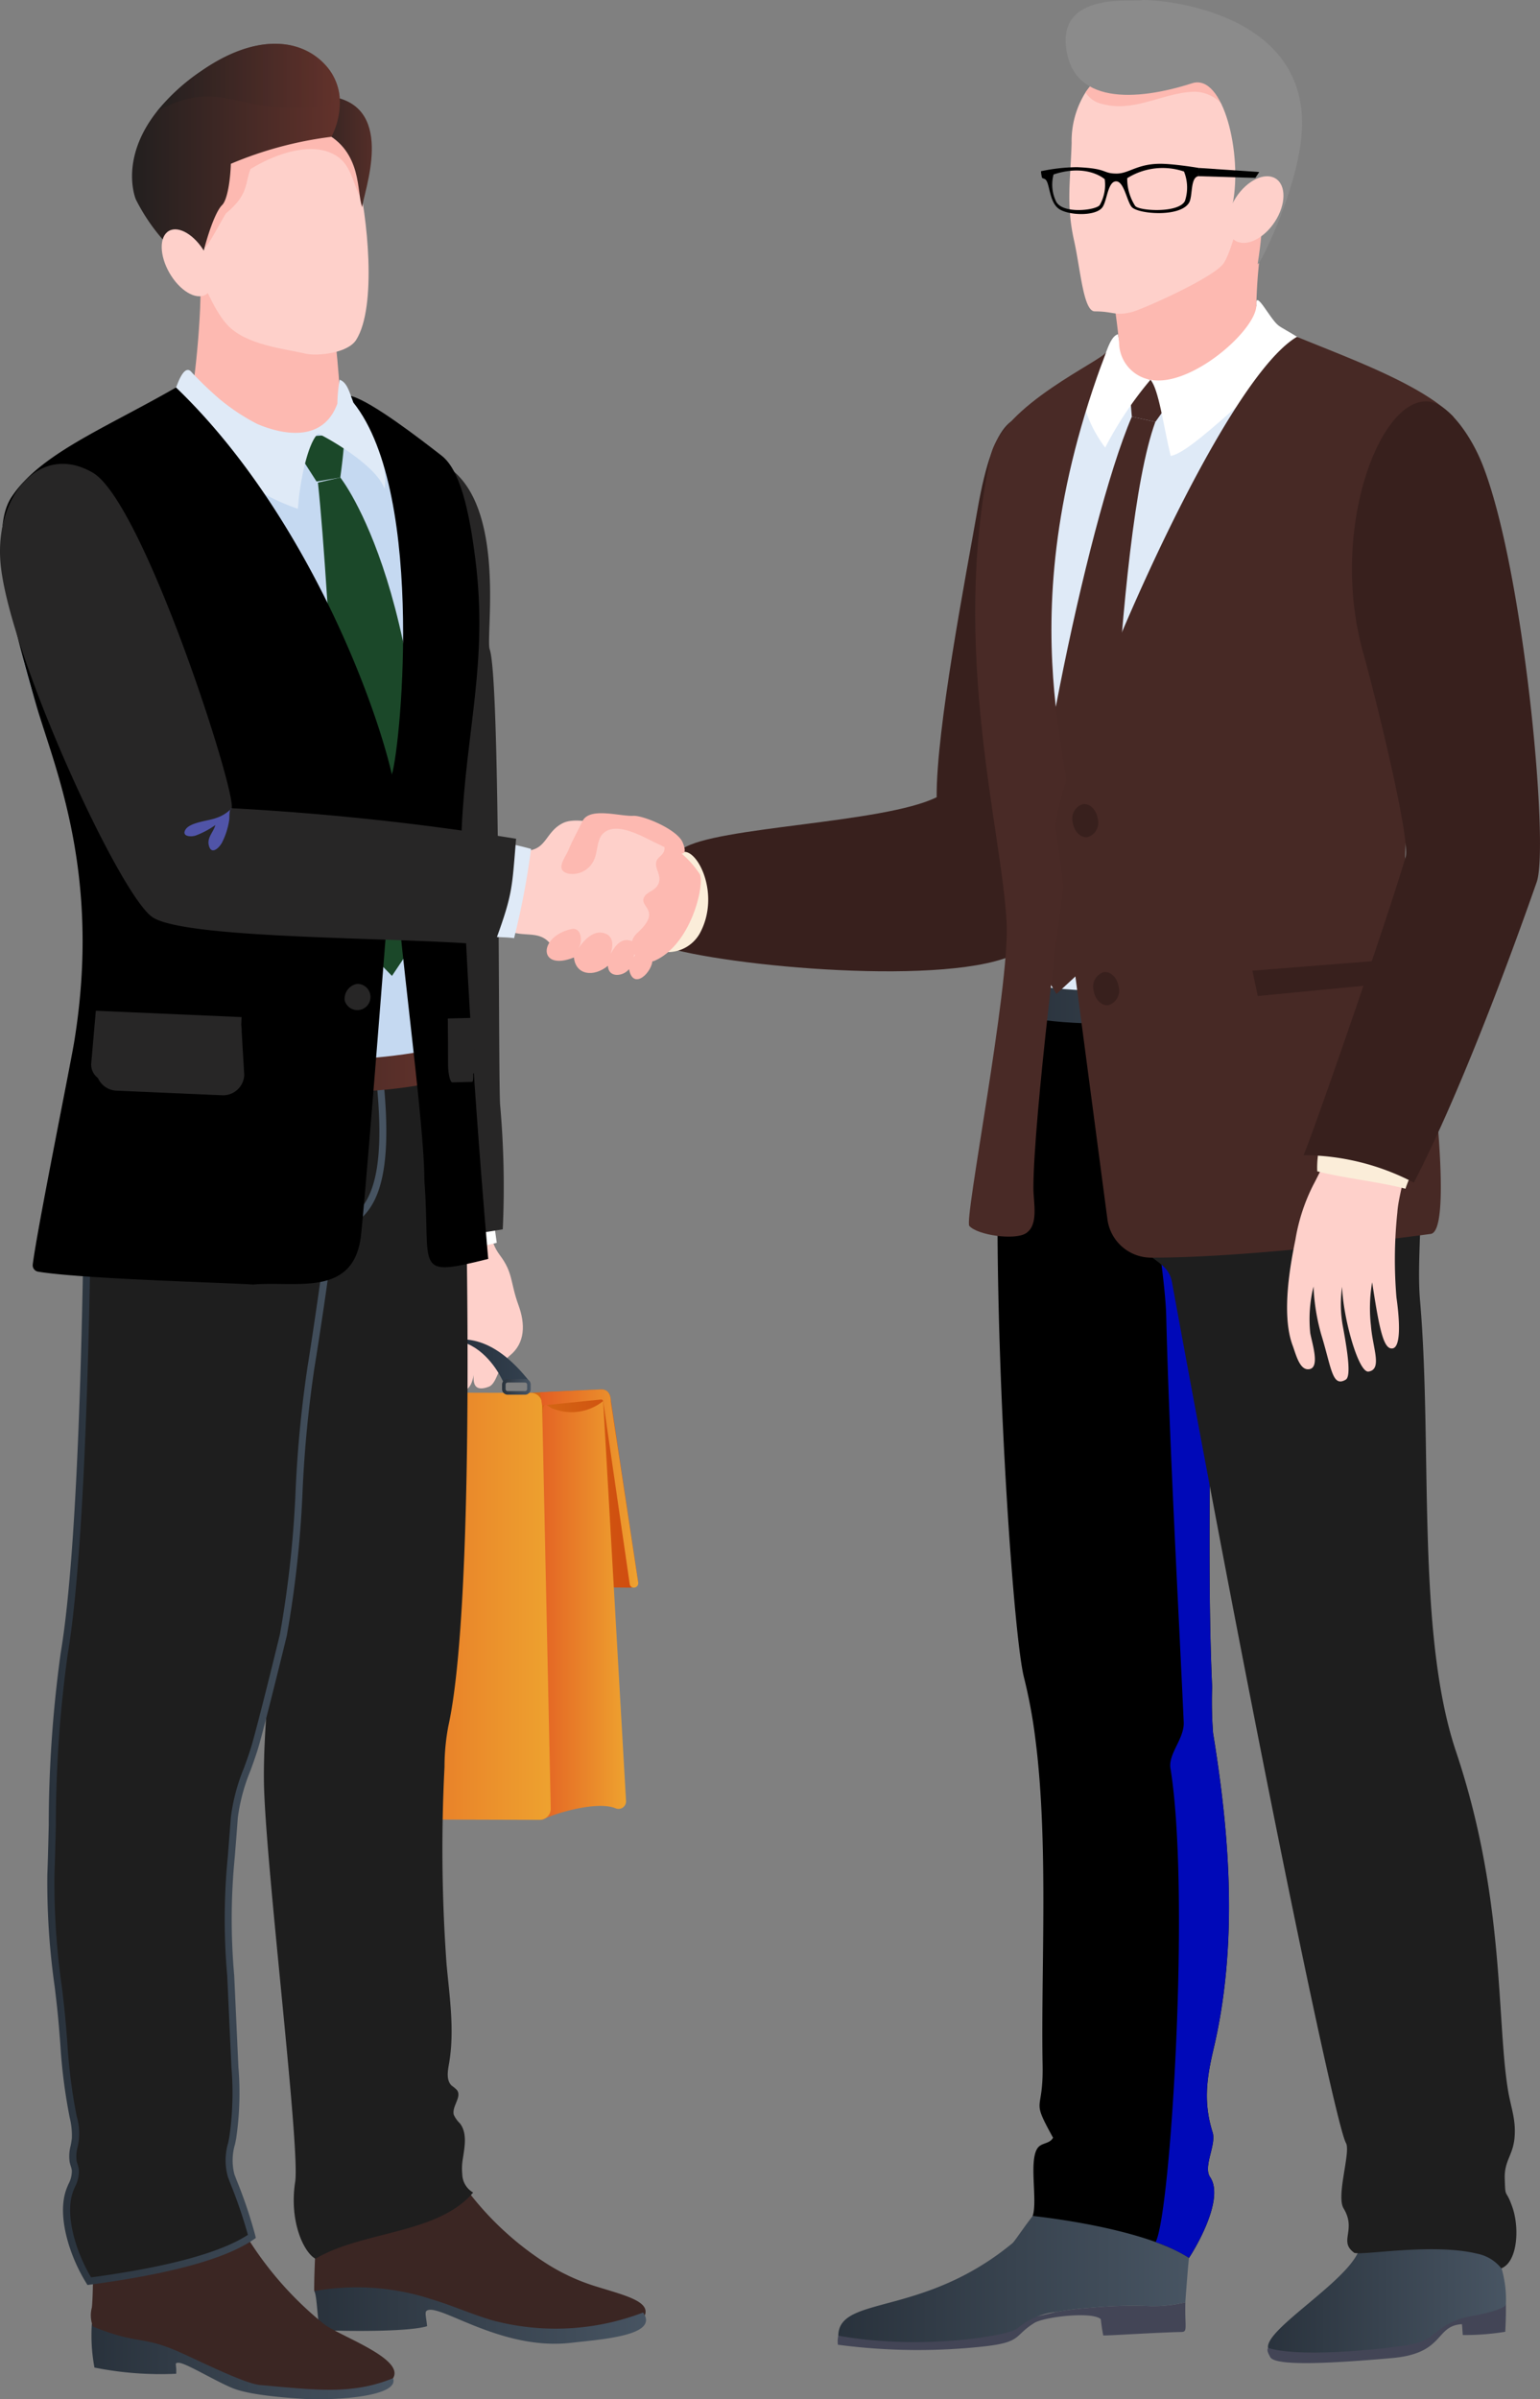
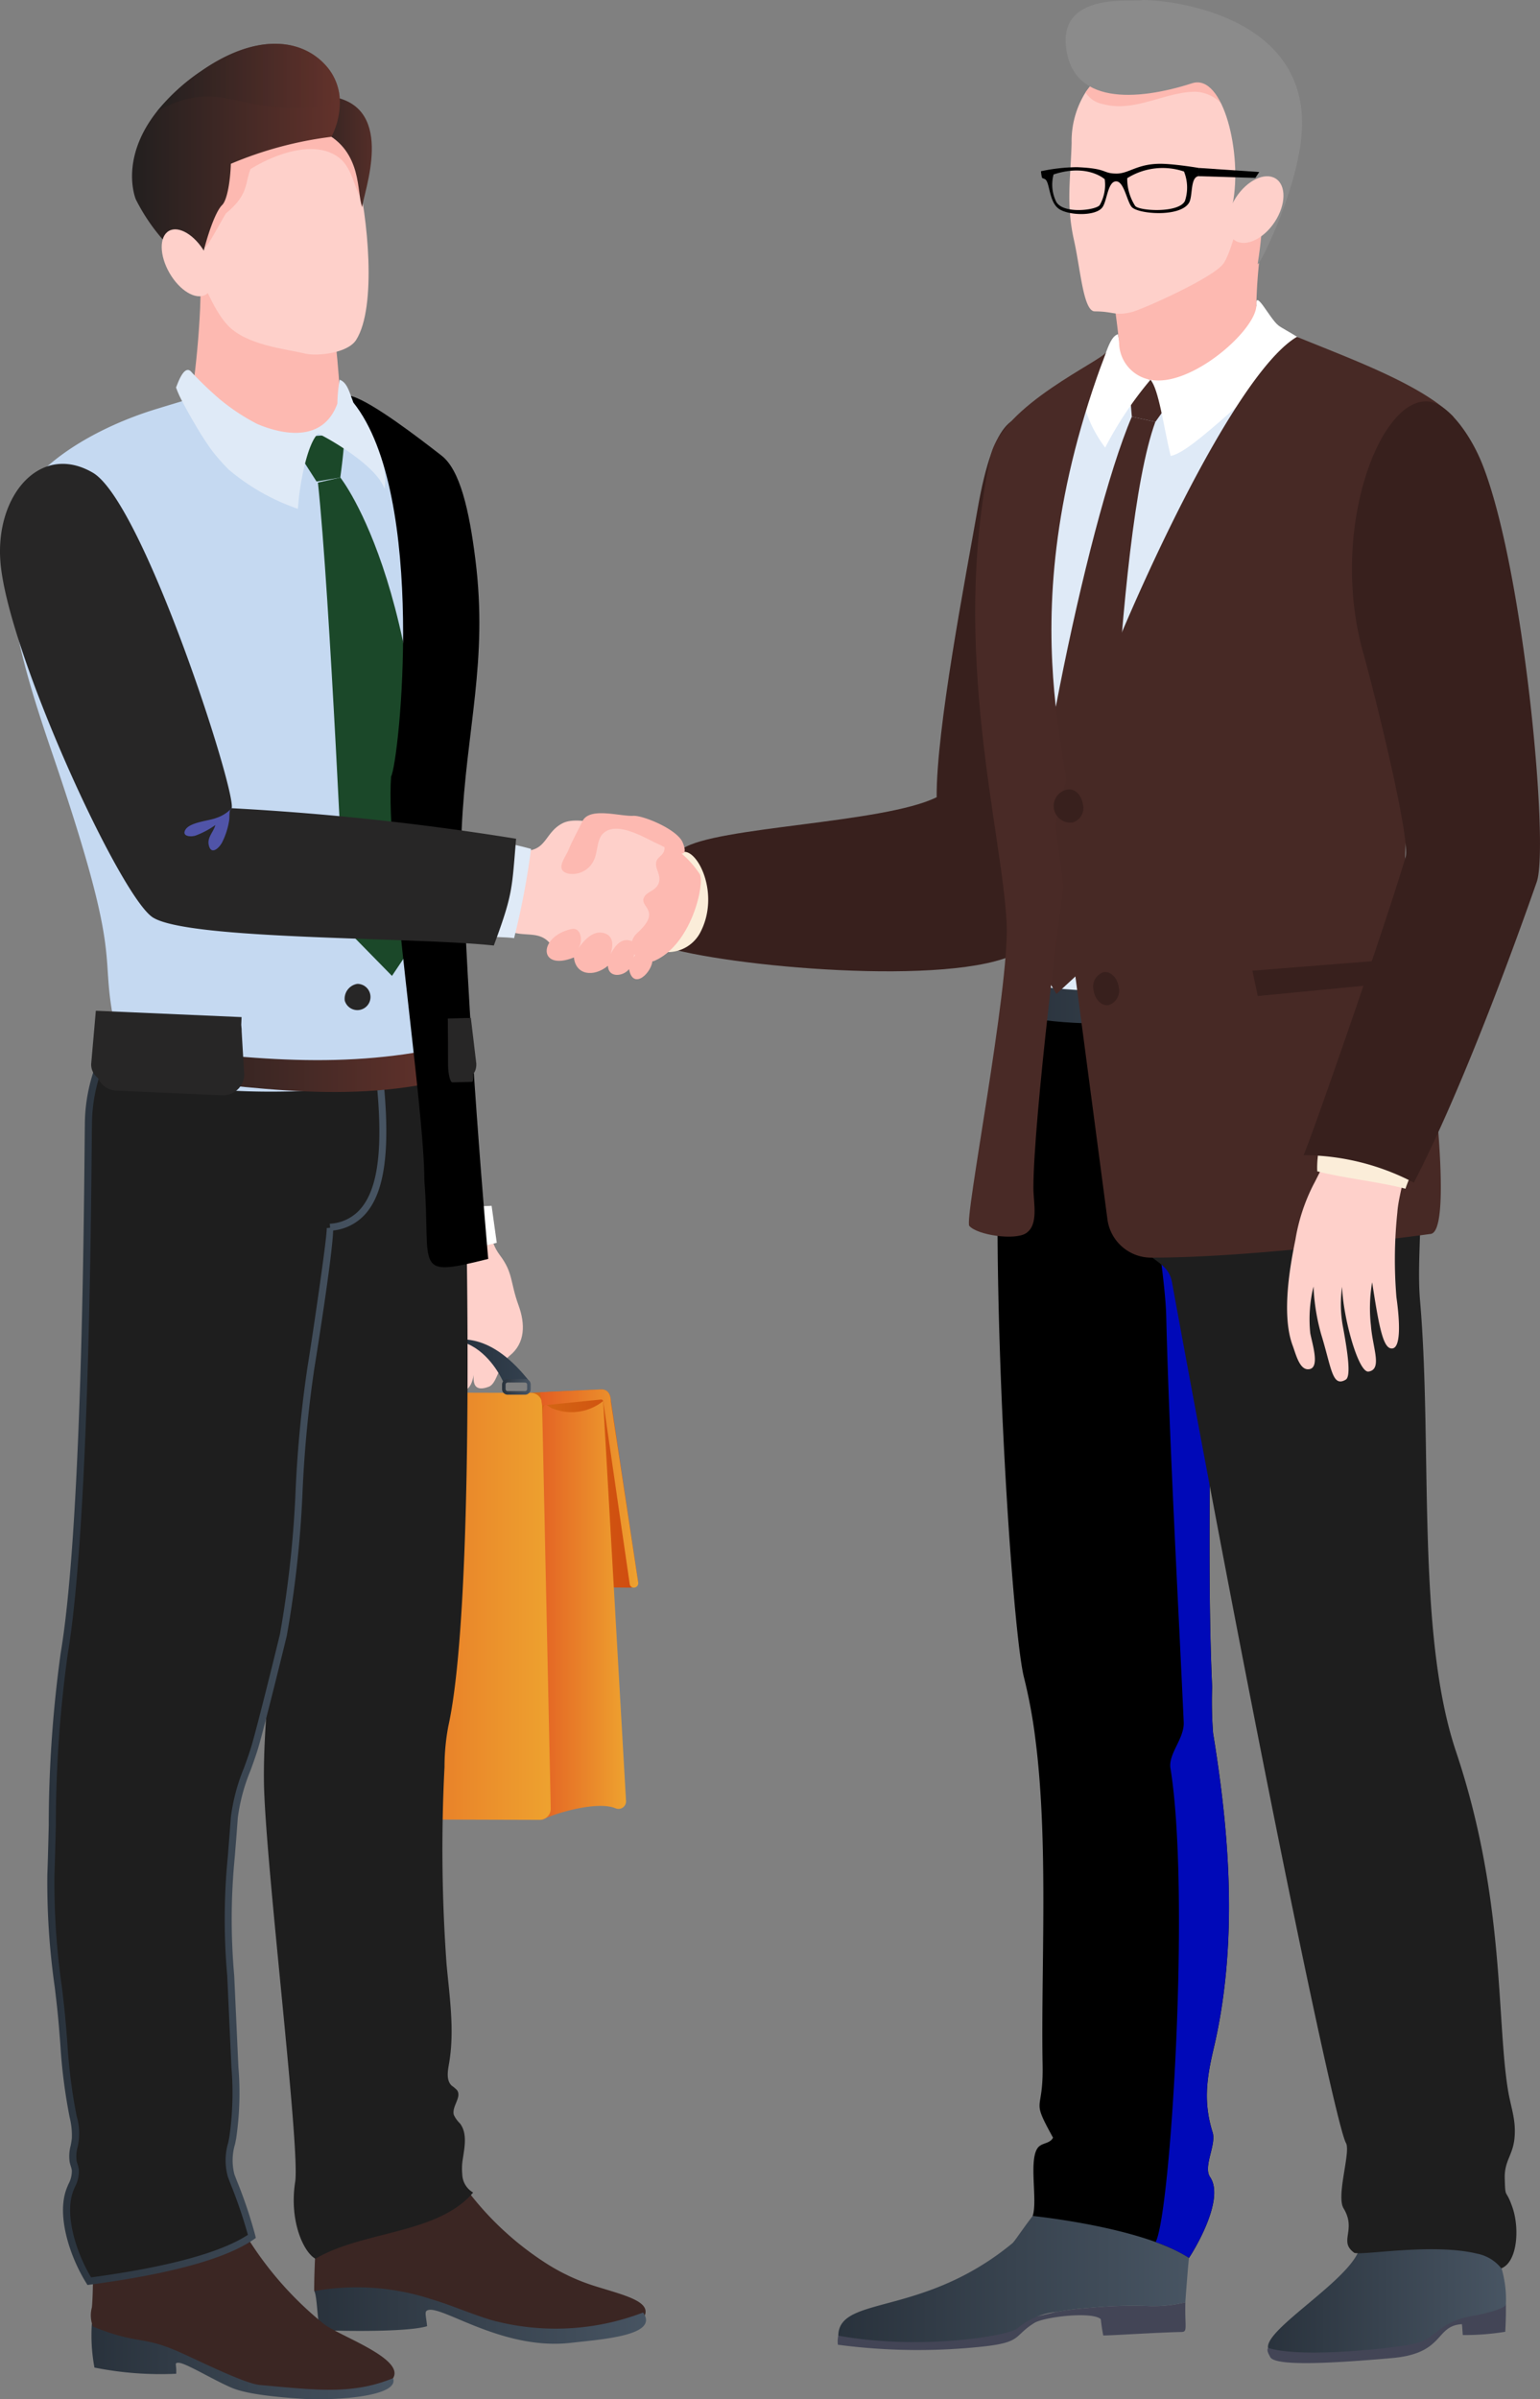
<svg xmlns="http://www.w3.org/2000/svg" xmlns:xlink="http://www.w3.org/1999/xlink" width="129.064" height="201" viewBox="0 0 129.064 201">
  <rect x="0" y="0" width="129.064" height="201" fill="#808080" stroke="none" />
  <defs>
    <linearGradient id="linear-gradient" y1="0.5" x2="1" y2="0.5" gradientUnits="objectBoundingBox">
      <stop offset="0" stop-color="#29323c" />
      <stop offset="1" stop-color="#485563" />
    </linearGradient>
    <linearGradient id="linear-gradient-4" y1="0.5" x2="1" y2="0.5" gradientUnits="objectBoundingBox">
      <stop offset="0" stop-color="#151e28" />
      <stop offset="1" stop-color="#34414f" />
    </linearGradient>
    <linearGradient id="linear-gradient-5" y1="0.5" x2="1" y2="0.5" gradientUnits="objectBoundingBox">
      <stop offset="0" stop-color="#da8e1b" />
      <stop offset="1" stop-color="#cf4a0f" />
    </linearGradient>
    <linearGradient id="linear-gradient-6" y1="0.5" x2="1" y2="0.5" gradientUnits="objectBoundingBox">
      <stop offset="0" stop-color="#e35e23" />
      <stop offset="1" stop-color="#eea22f" />
    </linearGradient>
    <linearGradient id="linear-gradient-9" x1="0" y1="0.5" x2="1" y2="0.5" xlink:href="#linear-gradient" />
    <linearGradient id="linear-gradient-13" y1="0.5" x2="1" y2="0.5" gradientUnits="objectBoundingBox">
      <stop offset="0" stop-color="#1e1e1e" />
      <stop offset="1" stop-color="#63322b" />
    </linearGradient>
    <linearGradient id="linear-gradient-16" x1="-0.001" y1="0.5" x2="1.002" y2="0.5" gradientUnits="objectBoundingBox">
      <stop offset="0" stop-color="#6b73ff" />
      <stop offset="1" stop-color="#000dff" />
    </linearGradient>
    <linearGradient id="linear-gradient-17" x1="0.004" y1="0.502" x2="1.001" y2="0.502" xlink:href="#linear-gradient-16" />
    <linearGradient id="linear-gradient-19" x1="17.473" y1="18.293" x2="18.258" y2="18.293" xlink:href="#linear-gradient-16" />
  </defs>
  <g id="Group_662" data-name="Group 662" transform="translate(-506.067 -322.48)">
    <g id="Group_643" data-name="Group 643" transform="translate(562.605 322.48)">
      <path id="Path_1140" data-name="Path 1140" d="M623.2,413.094c-4.448,2.2-18.537,2.454-21.292,4.314-.278,2.423-.893,5.923-.579,8.483,6.9,1.7,25.857,3.126,29.494-.339.574-3.191,13.25-40.26,1.375-44.112-2.32-.753-4.188-.4-5.576,7.558C625.617,394.742,623.159,407.388,623.2,413.094Z" transform="translate(-601.238 -346.306)" fill="#38201d" />
      <path id="Path_1141" data-name="Path 1141" d="M646.8,391.68c.036,1.022.083,2.082.141,3.166.563,11.259,2.083,29.459,2.609,33.176.1.759,11.413,18.136,28.1-2.381a3.416,3.416,0,0,0,.128-1.428c-.716-12.541,2.244-23.374,2.573-25.856.474-3.581,3.408-20.753,2.66-21.178-3.016-1.716-5.075-4.2-8.956-4.9a35.918,35.918,0,0,0-6.754-.507c-.54,0-1.069.021-1.593.046a66.667,66.667,0,0,0-7.287.752c-.215.033-.419.067-.608.1-1.047.167-1.123.215-1.37.217-1.149.457-3.114,2.16-4,2.656-4.344,2.449-5.3,4.109-5.655,6.021l.133,1.255c-.2,1.1-.23.66-.233.927C646.635,385.866,646.682,388.618,646.8,391.68Z" transform="translate(-619.68 -342.488)" fill="#dfeaf7" />
      <path id="Path_1142" data-name="Path 1142" d="M630.566,649.722a26.636,26.636,0,0,0,3.756-.345c1.486-.222,3.014-.242,4.478-.568,1.255-.28,2.511-.547,3.759-.851a27.352,27.352,0,0,1,2.909-.35,37.1,37.1,0,0,1,4.719-.147,11.26,11.26,0,0,0,3.194-.307c-.057,2.074.216,2.477-.322,2.486-1.9.034-6.127.31-6.559.291-.124-.592-.206-1.363-.206-1.363-.706-.668-4.729-.2-5.563.311-1.76,1.091-1.007,1.621-4.281,1.977a50.991,50.991,0,0,1-12.029-.126c-.051,0-.106-.01-.158-.018a2.026,2.026,0,0,1,.19-1.2c1.1.1,2.217.073,3.314.147C628.694,649.721,629.625,649.728,630.566,649.722Z" transform="translate(-610.576 -454.276)" fill="#434556" />
      <path id="Path_1143" data-name="Path 1143" d="M638.913,634.535c.52-.43,4.01-6.522,7.253-6.286,1.762.13,4.741.873,6.013,2.222,2.018,2.137,1.693,3.508,1.457,6.141-.024.257-.214,2.639-.22,2.865a11.265,11.265,0,0,1-3.194.307,37.072,37.072,0,0,0-4.719.147,27.323,27.323,0,0,0-2.909.35,6,6,0,0,0-3.251,1.375c-.563.581-7.934,1.894-15.014.614C624.388,638.864,631.384,640.744,638.913,634.535Z" transform="translate(-610.612 -446.599)" fill="url(#linear-gradient)" />
      <path id="Path_1144" data-name="Path 1144" d="M699.705,648.785a20.07,20.07,0,0,0,2.9-.815,11.006,11.006,0,0,0,2.252-.532c.007.986-.018,1.606-.056,2.3a21.336,21.336,0,0,1-3.555.273c-.027-.208-.039-.635-.075-.91-2.293.131-1.394,2.448-5.858,2.84-5.058.444-9.783.7-10.206-.081-.716-1.319-.182-.778,7.709-3.047.627.1,1.259.15,1.838.181A39.089,39.089,0,0,0,699.705,648.785Z" transform="translate(-635.188 -454.391)" fill="#434556" />
      <path id="Path_1145" data-name="Path 1145" d="M692.628,636.487c.655-2.59,1.886-4.553,5.287-4.367a5.338,5.338,0,0,1,4.641,2.331,13.68,13.68,0,0,1,.926,1.435,9.258,9.258,0,0,1,1.4,5.33c0,.337-1.765.794-2.557.924-3.017.5-3.1,1.691-4.7,2.273-1.007.367-9.7,1.4-12.673.45C684.678,643.268,691.968,639.1,692.628,636.487Z" transform="translate(-635.216 -448.168)" fill="url(#linear-gradient)" />
      <path id="Path_1146" data-name="Path 1146" d="M649.738,565.055c.209.029,9.115.939,13.1,3.507.018.012,3.132-4.77,1.767-6.762-.6-.878.533-2.707.216-3.733-.775-2.486-.531-4.425.09-7.064,2.23-9.483,1.1-19.28-.059-26.418a35.876,35.876,0,0,1-.076-3.858c-.44-9.645-.024-20.661-.279-31.055-.137-5.759-4.021-26.062-4.25-26.349-1.145-1.44-8.608.2-9.535.152-1.864-.1-2.982-1.861-3.613,7.034-.135,1.913-.224,4.072-.267,6.389-.025,1.123-.038,2.286-.042,3.478-.062,15.7,1.372,36.264,2.218,39.573a42.672,42.672,0,0,1,.959,5.2c.159,1.227.28,2.5.373,3.791.572,7.84.1,16.612.228,23.491.074,4.132-1.041,2.588.872,6.067-.261.532-.946.4-1.286.863C649.391,560.4,650.161,563.77,649.738,565.055Z" transform="translate(-619.727 -379.413)" />
      <path id="Path_1147" data-name="Path 1147" d="M670.9,558.067c-.775-2.486-.531-4.425.09-7.064,2.23-9.483,1.1-19.28-.059-26.418a35.876,35.876,0,0,1-.076-3.858c-.44-9.645-.024-20.661-.279-31.055-.137-5.759-4.021-26.062-4.25-26.349-.547-.687-2.529-.672-4.555-.475a1.668,1.668,0,0,1,.99.475c.229.287,4.113,20.59,4.25,26.349.254,10.394,1.027,24.38,1.467,34.025.062,1.362-1.31,2.644-1.112,3.858,1.681,10.317.025,37.3-1.24,39.688a14.089,14.089,0,0,1,2.79,1.318c.018.012,3.132-4.77,1.767-6.762C670.082,560.922,671.218,559.094,670.9,558.067Z" transform="translate(-625.811 -379.413)" fill="#0009b8" style="mix-blend-mode: multiply;isolation: isolate" />
      <path id="Path_1148" data-name="Path 1148" d="M676.936,460.987c-10.467,1.477-18.876,3.544-27.933,1.758L648.958,460c9.259,1.626,17.428.2,27.643-1.519Z" transform="translate(-620.609 -377.689)" fill="url(#linear-gradient)" />
      <path id="Path_1149" data-name="Path 1149" d="M660.477,473.414c1.413,11.174,5.53,9.08,6.07,12.033,7.719,42.167,13.772,70.735,14.579,72.107.427.722-.834,4.426-.2,5.477,1.125,1.857-.462,2.755.906,3.733.715.227,6.559-.838,10.27.063a3.438,3.438,0,0,1,2.047,1.233c1.365-.536,1.529-3.371.939-5.087s-.6-.6-.653-2.455c-.036-1.489.685-1.917.82-3.39.143-1.544-.32-2.556-.563-4.092-.948-5.925-.238-16.05-4.342-28.274-3.361-10.008-1.956-25.591-3.015-37.8-.549-6.336,2.128-17.008-4.324-26.685-1.909-2.863-18.212,1.609-20.709,1.673C657.654,462.069,659.931,469.1,660.477,473.414Z" transform="translate(-624.864 -378.027)" fill="#1e1e1e" />
      <path id="Path_1150" data-name="Path 1150" d="M657.583,425.757l-4.165,3.848L651,425.581c-.62-7.715,4.865-35.307,8.736-44.339l1.973.431C658.223,391.169,657.583,425.757,657.583,425.757Z" transform="translate(-621.418 -346.334)" fill="#472925" />
      <path id="Path_1151" data-name="Path 1151" d="M665.6,375.011c-.336-.209.026,3.7.026,3.7l1.974.431,2.592-3.627A41.367,41.367,0,0,1,665.6,375.011Z" transform="translate(-627.306 -343.801)" fill="#472925" />
      <path id="Path_1152" data-name="Path 1152" d="M677.243,365.306c-2.079,4.158-8.513,5.7-8.867,6.175.693.812,1.081,3.829,1.687,6.378,1.842-.288,7-5.863,11.417-8.955.6-.422-1.861-1.564-2.388-1.977C678.342,366.338,677.112,363.741,677.243,365.306Z" transform="translate(-628.492 -339.664)" fill="#fff" />
      <path id="Path_1153" data-name="Path 1153" d="M660.727,379.113c-.762-.953-3.139-4.862-.9-6.062.767-.41,1.04-3.231,1.989-3.433.058,1.235,1.491,3.517,2.707,3.813A30.574,30.574,0,0,0,660.727,379.113Z" transform="translate(-624.641 -341.616)" fill="#fff" />
      <path id="Path_1154" data-name="Path 1154" d="M654.255,372.119c-8.8,23.221-2.053,35.846-2.982,40.9-.8,4.376-3.113,23.511-3.114,29.125,0,1.257.462,3.087-.617,3.8-.921.612-4.055.171-4.753-.609-.45-.5,3.365-19.839,3.13-25.295-.324-7.529-4.767-22.949-1.357-39.161C645.471,376.572,654.037,372.8,654.255,372.119Z" transform="translate(-618.09 -342.63)" fill="#492a26" />
      <path id="Path_1155" data-name="Path 1155" d="M675.223,369.984c-6.962,4.1-20.366,36.724-20.205,41.168l4.325,32.772a3.7,3.7,0,0,0,3.766,3.2c8.89.007,23.3-1.984,23.3-1.984,2.241-.141-.538-19.294-.538-19.294a40.537,40.537,0,0,1-1.338-15.8l3.8-33.371C685.682,373.991,679.85,371.874,675.223,369.984Z" transform="translate(-623.069 -341.764)" fill="#472925" />
      <path id="Path_1156" data-name="Path 1156" d="M682.75,458.775l.448,2.122,10.969-1.061-.522-1.924Z" transform="translate(-634.326 -377.456)" fill="#38201d" />
      <g id="Group_642" data-name="Group 642" transform="translate(51.329 33.627)">
        <path id="Path_1157" data-name="Path 1157" d="M689.826,485.877a15.8,15.8,0,0,0-1.485,4.555c-.377,1.857-1.231,6.209-.234,8.875.282.754.6,2.168,1.438,1.976s.21-2.111.04-3a11.44,11.44,0,0,1,.271-3.915,17.34,17.34,0,0,0,.646,4.016c.869,2.815.914,4.455,2.052,3.787.423-.248.237-1.9-.222-4.387a10.32,10.32,0,0,1-.078-3.4c.055,2.45,1.349,7.243,2.216,7.107,1.179-.184.335-1.991.2-3.847a12.912,12.912,0,0,1,.1-3.633c.6,3.884.946,5.675,1.721,5.538.633-.112.644-1.943.315-4.283a37.905,37.905,0,0,1,.078-7.12c.175-2.582,2.176-6.2-1.151-7.482a2.911,2.911,0,0,0-3.37.707C691.733,481.947,690.353,484.9,689.826,485.877Z" transform="translate(-687.641 -420.214)" fill="#fed0ca" />
        <path id="Path_1158" data-name="Path 1158" d="M692.725,480.432c-.579.191-.913,3.1-.829,3.93,2.245.58,5.189.869,7.388,1.455.469-1.43,1.853-3.769.284-4.81C695.2,478.113,693.033,480.33,692.725,480.432Z" transform="translate(-689.363 -419.857)" fill="#fbedd9" />
        <path id="Path_1159" data-name="Path 1159" d="M694.939,400.069c-2.828-10.179,1.381-21.368,5.49-20.974,1.611.155,3.5,2.728,4.49,5.192,3.489,8.694,5.647,32.019,4.583,35.06-2.417,6.912-6.594,18.059-10.3,25.185a20.122,20.122,0,0,0-9.248-2.3c.361-.579,6.941-19.459,8.556-24.973C698.93,415.82,696.105,404.265,694.939,400.069Z" transform="translate(-688.579 -379.085)" fill="#38201d" />
      </g>
      <path id="Path_1160" data-name="Path 1160" d="M674.44,359.793c-.113,2.1-5.5,6.819-8.867,6.175a3.189,3.189,0,0,1-2.627-2.929c.007-.722-1.087-8.342-1.467-11.412-.211-1.7,3.769,2.8,6.775,1.425,1.861-.851,7.457-2.67,7.13-1.366A42.761,42.761,0,0,0,674.44,359.793Z" transform="translate(-625.688 -334.151)" fill="#fdb9b1" />
      <path id="Path_1161" data-name="Path 1161" d="M669.86,347.808c-.811,1.208-6.855,3.883-7.7,4.091-1.433.349-1.472-.053-3.1-.057-.963,0-1.19-3.475-1.744-5.957-.683-3.046-.281-5.189-.2-8.155a7.694,7.694,0,0,1,1.163-4.226,5.709,5.709,0,0,1,3.144-2.318c3.689-1.217,10.106-.775,10.855,2.048C672.924,335.632,671.2,345.8,669.86,347.808Z" transform="translate(-623.844 -325.756)" fill="#fed0ca" />
      <path id="Path_1162" data-name="Path 1162" d="M670.666,334.738a3.173,3.173,0,0,0-2.278-1.069c-2.584.029-5.046,1.756-7.707,1.039a2.2,2.2,0,0,1-1.467-.975,5.71,5.71,0,0,1,3.144-2.318c.393-.073.79-.138,1.185-.174a13.664,13.664,0,0,1,5.508.313C670.105,331.941,671.378,333.623,670.666,334.738Z" transform="translate(-624.772 -325.985)" fill="#fdb9b1" />
      <path id="Path_1163" data-name="Path 1163" d="M656.413,326.194c-.33-4.408,5.711-3.536,6.371-3.7.432-.109,13.25.406,13.434,10.11.1,5.022-3.835,12.7-3.718,11.957,1.079-6.856-.55-6-2.1-5.006.827-4.131-.77-10.954-3.4-10.1C662.35,330.951,656.8,331.3,656.413,326.194Z" transform="translate(-623.63 -322.48)" fill="#8b8b8b" />
      <path id="Path_1164" data-name="Path 1164" d="M679.934,349.117c-.934,1.437-.961,3.055-.059,3.614s2.391-.153,3.325-1.59.961-3.056.059-3.615S680.868,347.679,679.934,349.117Z" transform="translate(-632.892 -332.57)" fill="#fed0ca" />
      <path id="Path_1166" data-name="Path 1166" d="M660.9,360.663c.873.015,2.143,1.264,2.673-2.894a4.947,4.947,0,0,1-.627-.067c-1.255-.14-2.755-.368-3.406-.488a2.624,2.624,0,0,1-.314-.068C659.23,360.539,659.8,360.645,660.9,360.663Z" transform="translate(-624.776 -336.552)" fill="#fed0ca" />
-       <path id="Path_1167" data-name="Path 1167" d="M657.391,437.41c.111.762.67,1.312,1.248,1.228a1.262,1.262,0,0,0,.847-1.533c-.111-.763-.67-1.313-1.249-1.229A1.263,1.263,0,0,0,657.391,437.41Z" transform="translate(-624.024 -368.508)" fill="#38201d" />
+       <path id="Path_1167" data-name="Path 1167" d="M657.391,437.41a1.262,1.262,0,0,0,.847-1.533c-.111-.763-.67-1.313-1.249-1.229A1.263,1.263,0,0,0,657.391,437.41Z" transform="translate(-624.024 -368.508)" fill="#38201d" />
      <path id="Path_1168" data-name="Path 1168" d="M660.338,461.1c.112.763.67,1.313,1.249,1.229a1.262,1.262,0,0,0,.846-1.533c-.111-.763-.67-1.313-1.248-1.229A1.263,1.263,0,0,0,660.338,461.1Z" transform="translate(-625.221 -378.124)" fill="#38201d" />
    </g>
    <g id="Group_661" data-name="Group 661" transform="translate(506.067 326.146)">
      <g id="Group_650" data-name="Group 650" transform="translate(26.645 34.499)">
        <g id="Group_645" data-name="Group 645" transform="translate(0.769)">
          <path id="Path_1169" data-name="Path 1169" d="M569.654,492.811c.513,1.637.236,2.613,1.189,3.884,1.126,1.5.855,2.265,1.56,4.192.57,1.561.575,3.171-.745,4.227-.949.759-1.037,2.325-1.741,2.594-1.715.658-1.247-1.125-1.152-1.8-.163,1.12-.2,2.364-1.7,2.263-1.616-.109-.766-1.91-.582-2.452-.315.925-.466,1.653-1.656,1.56-1.449-.113-.734-1.63-.531-2.042-.539,1.231-.949,1.11-1.557.86-.47-.194-.333-2.388-.05-3.468,1.1-4.208.825-4.862.163-8.724C562.509,491.882,569.654,492.811,569.654,492.811Z" transform="translate(-556.361 -429.701)" fill="#fed0ca" />
          <g id="Group_644" data-name="Group 644">
            <path id="Path_1170" data-name="Path 1170" d="M569.891,492.487l.432,3.1s-8.06,2.019-7.952.41-.991-3.9-.386-3.519S569.891,492.487,569.891,492.487Z" transform="translate(-556.105 -429.634)" fill="#fff" />
-             <path id="Path_1171" data-name="Path 1171" d="M565.839,402.957c.909,2.585.7,35.423.871,38.143a77.144,77.144,0,0,1,.223,10.446c-2.319.379-6.133,1.067-8.347-.07-2.125-1.092-2.235-3.027-2.661-5.416-1.325-7.416-2.809-15.848-2.938-23.384-.064-3.735-3.438-34.6,4.416-35.831C568.3,385.136,565.376,401.643,565.839,402.957Z" transform="translate(-552.212 -386.722)" fill="#272626" />
          </g>
        </g>
        <g id="Group_649" data-name="Group 649" transform="translate(0 74.044)">
          <path id="Path_1172" data-name="Path 1172" d="M559.091,515.223l1.531-.056s5.03-8.439,11.416-.188l-2.3-.113S566.3,506.841,559.091,515.223Z" transform="translate(-554.236 -511.361)" fill="url(#linear-gradient-4)" />
          <g id="Group_646" data-name="Group 646" transform="translate(0 4.183)">
            <path id="Path_1173" data-name="Path 1173" d="M565.122,519.1l-1.6,15.762,18.686.159c.3,0,.706-.179.662-.474l-2.325-15.489a.752.752,0,0,0-.854-.634Z" transform="translate(-556.033 -518.406)" fill="url(#linear-gradient-5)" />
            <path id="Path_1174" data-name="Path 1174" d="M582.205,555.064c1.125-.542,4.481-1.511,5.98-.889a.632.632,0,0,0,.879-.605l-1.917-33.511h0a4.242,4.242,0,0,1-4.23.625c-.415-.13-.86-.886-.831.6v.008l-.806,33.236A.635.635,0,0,0,582.205,555.064Z" transform="translate(-563.243 -519.075)" fill="url(#linear-gradient-6)" />
            <path id="Path_1175" data-name="Path 1175" d="M550.918,553.657a.933.933,0,0,0,.931.937l17.643.052a.935.935,0,0,0,.937-.954l-.723-33.9a.934.934,0,0,0-.932-.914l-16.821-.049a.934.934,0,0,0-.937.931Z" transform="translate(-550.918 -518.577)" fill="url(#linear-gradient-6)" />
            <path id="Path_1176" data-name="Path 1176" d="M582.284,518.646l5.021-.235h0l.053,0,.133-.006v.009c.273.021.693.171.708,1.04l2.292,15.135a.373.373,0,0,1-.369.428.346.346,0,0,1-.343-.3l-2.225-15.332a.171.171,0,0,0-.183-.128l-4.934.5Z" transform="translate(-563.65 -518.402)" fill="url(#linear-gradient-6)" />
          </g>
          <g id="Group_647" data-name="Group 647" transform="translate(15.429 3.314)">
            <path id="Path_1177" data-name="Path 1177" d="M578.816,518.26h0l-1.452,0a.475.475,0,0,1-.472-.476v-.37a.473.473,0,0,1,.473-.472h0l1.453,0a.474.474,0,0,1,.473.475v.371a.474.474,0,0,1-.474.472Zm-1.453-.3,1.453,0h0a.177.177,0,0,0,.177-.176v-.37a.177.177,0,0,0-.176-.177l-1.453,0h0a.177.177,0,0,0-.176.177v.369a.178.178,0,0,0,.176.178Z" transform="translate(-576.889 -516.939)" fill="url(#linear-gradient-9)" />
          </g>
          <g id="Group_648" data-name="Group 648" transform="translate(4.68 3.47)">
            <path id="Path_1178" data-name="Path 1178" d="M560.337,518.334h0l-1.067,0a.473.473,0,0,1-.472-.475v-.183a.474.474,0,0,1,.474-.472h0l1.067,0a.475.475,0,0,1,.472.475v.183A.474.474,0,0,1,560.337,518.334Zm-1.067-.836a.176.176,0,0,0-.177.176v.183a.176.176,0,0,0,.052.125.173.173,0,0,0,.124.052l1.068,0h0a.177.177,0,0,0,.176-.176v-.183a.177.177,0,0,0-.176-.177l-1.067,0Z" transform="translate(-558.796 -517.201)" fill="#bfcdde" />
          </g>
        </g>
      </g>
      <g id="Group_652" data-name="Group 652" transform="translate(3.952 80.696)">
        <path id="Path_1179" data-name="Path 1179" d="M556.821,639.251c.993-.048,2.346.675,3.338.74,1.517.1,3,1.169,4.471,1.547,4.507,1.158,10.08,1.3,13.472-.345.477-1.2-1.8-1.705-4.146-2.442a16.966,16.966,0,0,1-4.252-2,25.659,25.659,0,0,1-7.164-6.977,20.824,20.824,0,0,0-2.808,1.334,12.529,12.529,0,0,1-2.066,1.92,6.441,6.441,0,0,1-3.444.541c-.835-.024-2.756.138-3.592.114-.231,2.955-.248,5.386-.234,5.474A43.253,43.253,0,0,0,556.821,639.251Z" transform="translate(-528.013 -531.583)" fill="#3b2623" />
        <path id="Path_1180" data-name="Path 1180" d="M559.045,562.514a4.769,4.769,0,0,1,.039-1.233c.159-1.029.4-2.2-.235-3.02a2.366,2.366,0,0,1-.508-.707c-.206-.7.7-1.5.258-2.085a3.09,3.09,0,0,0-.431-.361c-.472-.433-.35-1.189-.238-1.82.488-2.752.056-5.571-.2-8.354a133.976,133.976,0,0,1-.172-16.536,18.331,18.331,0,0,1,.32-3.419c2.211-9.98,1.556-42.056,1.4-46.39-.226-6.234-.753-8.227-1.022-13.491a73.418,73.418,0,0,1-12.467,1.568c-5.176.121-4.636,19.549-4.625,21.062.034,5.064,1.406,19.463,1.8,24.5.446,5.706-.6,11.671-.542,17.306.067,6.565,3.062,30.782,2.619,33.634-.515,3.321.735,5.918,1.7,6.433,3.96-2.353,10.235-2.035,13.214-5.547A1.819,1.819,0,0,1,559.045,562.514Z" transform="translate(-524.256 -464.735)" fill="#1e1e1e" />
        <path id="Path_1181" data-name="Path 1181" d="M565.279,647.776c-1.744-.521-3.431-1.278-5.177-1.793a20.1,20.1,0,0,0-9.7-.643c.268.466.246,2.9.565,3.276,3.2.118,7.539.09,8.891-.337-.108-1.022-.263-1.273.122-1.358,1.289-.284,6.289,3.4,11.915,2.755,2.612-.3,7.448-.607,6.065-2.542A20.508,20.508,0,0,1,565.279,647.776Z" transform="translate(-528.015 -537.763)" fill="url(#linear-gradient)" />
        <path id="Path_1182" data-name="Path 1182" d="M531.71,653.784c-1.564-.659-3.315-.793-4.882-1.447-2.8-1.166-4.77-2.209-7.819-2.145a14.761,14.761,0,0,0,.22,3.66,28.278,28.278,0,0,0,6.85.519c.047-.807-.188-.912.186-.921.546-.014,2.711,1.316,4.319,2.032.6.266,1.743.7,5.994.984,2.716.179,8.616-.178,7.6-1.878C542.919,653.269,535.4,655.336,531.71,653.784Z" transform="translate(-515.265 -539.869)" fill="url(#linear-gradient)" />
        <path id="Path_1183" data-name="Path 1183" d="M538.388,643.915a28.957,28.957,0,0,1-6.433-7.292c-.058-.092-.119-.187-.176-.283-.48-.153-1.906-1.575-2.935-1.589s-3.632.811-4.229,1.583c-.476.616-.639,1.482-1.334,1.881a2.976,2.976,0,0,1-1.326.273c-.683.032-2.225.128-2.9.16.022.548.013,2.921-.088,3.9a2.536,2.536,0,0,0,.091,1.6c3.558,1.46,4.049.8,6.846,1.966,1.567.653,5.776,2.811,7.155,2.932,4.682.414,7.725.835,11.151-.572C545.226,646.817,539.61,644.908,538.388,643.915Z" transform="translate(-515.219 -533.602)" fill="#3b2623" />
        <g id="Group_651" data-name="Group 651">
          <path id="Path_1184" data-name="Path 1184" d="M540.365,467.27c-4.106.888-.88.286-5.071.459a33.042,33.042,0,0,1-15.163-2.629,14.125,14.125,0,0,0-3.747,9.505c-.058,3.733-.137,33-2.023,44.274-.981,5.866-.9,12.6-1.12,18.589a69.794,69.794,0,0,0,.748,10.437c.464,4.008.329,5.834,1.117,9.791a6.437,6.437,0,0,1,.188,1.841,6.687,6.687,0,0,0-.19,1.9c.049.243.153.473.185.718a3.764,3.764,0,0,1-.473,1.717c-.817,2.22.39,5.6,1.642,7.6,2.823-.376,10.31-1.452,13.631-3.754a44.561,44.561,0,0,0-1.745-5.1,5.975,5.975,0,0,1,.138-3.17,25.952,25.952,0,0,0,.18-5.918q-.166-3.62-.332-7.24c-.356-7.757-.29-5.934.286-13.678.15-2.013,1.232-4.159,1.785-6.125.6-2.144,1.8-6.98,2.322-9.144,1.252-5.154,1.319-17.266,2.32-22.474.134-.7,1.8-11.708,1.59-11.69C541.5,482.774,541.674,476.249,540.365,467.27Z" transform="translate(-512.923 -464.735)" fill="#1e1e1e" />
          <path id="Path_1185" data-name="Path 1185" d="M516.1,571.552l-.1-.162c-1.382-2.216-2.494-5.623-1.669-7.865.052-.141.112-.281.172-.422a2.292,2.292,0,0,0,.285-1.154,2.234,2.234,0,0,0-.089-.355,3.508,3.508,0,0,1-.093-.344,3.453,3.453,0,0,1,.083-1.369,6.225,6.225,0,0,0,.1-.621,6.161,6.161,0,0,0-.179-1.733,45.7,45.7,0,0,1-.786-6.148c-.084-1.1-.172-2.244-.339-3.69l-.123-1.051a62,62,0,0,1-.627-9.431c.049-1.35.083-2.737.118-4.145a105.872,105.872,0,0,1,1.006-14.482c1.691-10.106,1.923-34.375,2-42.351.008-.858.015-1.5.02-1.878a14.34,14.34,0,0,1,3.817-9.691l.146-.174.206.1a32.417,32.417,0,0,0,15.026,2.6,13.348,13.348,0,0,1,2.5.027c.206.029.2.028,1.291-.211l1.541-.335.046.314c1.152,7.9.876,12.421-.9,14.653a4.207,4.207,0,0,1-2.863,1.577c-.065,2.212-1.547,11.376-1.566,11.477a100.737,100.737,0,0,0-.988,10.15,90.381,90.381,0,0,1-1.335,12.337c-.591,2.429-1.744,7.09-2.325,9.155-.194.688-.454,1.406-.706,2.1a15.7,15.7,0,0,0-1.069,3.965c-.1,1.382-.19,2.46-.26,3.341a53.161,53.161,0,0,0-.044,9.877l.352,7.665a26.267,26.267,0,0,1-.185,5.986c-.029.154-.06.31-.091.467a4.714,4.714,0,0,0-.062,2.543l.2.526a38.713,38.713,0,0,1,1.553,4.61l.047.2-.167.116c-2.333,1.618-6.963,2.9-13.76,3.8Zm3.907-106.337a13.7,13.7,0,0,0-3.533,9.146c-.006.378-.012,1.018-.02,1.875-.076,7.986-.308,32.291-2.007,42.443a105.467,105.467,0,0,0-1,14.4c-.035,1.41-.069,2.8-.118,4.152a61.68,61.68,0,0,0,.623,9.339l.123,1.053c.169,1.457.257,2.6.342,3.712a45.208,45.208,0,0,0,.772,6.055,5.045,5.045,0,0,1,.082,2.609,2.97,2.97,0,0,0-.084,1.138c.02.1.049.191.078.285a2.8,2.8,0,0,1,.11.451,2.765,2.765,0,0,1-.328,1.466c-.056.131-.112.262-.16.393-.7,1.915.218,5.022,1.516,7.182,6.436-.87,10.854-2.069,13.14-3.564a40.027,40.027,0,0,0-1.48-4.334l-.2-.531a5.141,5.141,0,0,1,.035-2.87c.03-.154.061-.307.089-.458a25.77,25.77,0,0,0,.176-5.851l-.352-7.665a53.575,53.575,0,0,1,.046-9.952c.071-.88.157-1.957.26-3.338a16.128,16.128,0,0,1,1.1-4.123c.26-.716.506-1.394.693-2.061.578-2.057,1.73-6.709,2.319-9.134a90.26,90.26,0,0,0,1.32-12.237,101.089,101.089,0,0,1,1-10.223c.125-.649,1.669-10.916,1.6-11.565l.284-.029-.028-.336a3.638,3.638,0,0,0,2.69-1.38c1.638-2.065,1.893-6.352.819-13.883l-.917.2c-1.17.257-1.191.261-1.5.219a12.807,12.807,0,0,0-2.393-.021A33.208,33.208,0,0,1,520.011,465.215Z" transform="translate(-512.72 -464.486)" fill="url(#linear-gradient)" />
        </g>
      </g>
      <path id="Path_1186" data-name="Path 1186" d="M507.075,390.075c.149,6.513,1.692,11.485,3.781,17.611,6.2,18.163,3.807,16.187,5.281,23.03a20.862,20.862,0,0,1,.412,2.584,1.82,1.82,0,0,1-.1.842c7.08,3.057,22.451,1.886,27.031.071,2.5-18.105-.212-14.366.45-21.956.056-.649.123-1.361.208-2.161.016-.151.763-6.744.832-6.881.077-.614,1.3-17.861-3.412-20.76-.532-.532-4.643-3.925-5.363-4.131a1.047,1.047,0,0,1-.1-.028h0c-7.689-2.128-9.156-1.706-16.486.532C513.678,380.63,506.949,384.711,507.075,390.075Z" transform="translate(-506.475 -348.239)" fill="#c5d9f1" />
      <path id="Path_1187" data-name="Path 1187" d="M545.459,369.856c.44,7.714-12.953,3.609-12.427.867.405-2.117,1.113-9.364.608-11.492,1.463.477,4.132,4.007,5.651,4.32,1.2.247,3,.207,4.075.711.837.393,1.435-.487,1.639.851C545.19,366.327,545.394,368.724,545.459,369.856Z" transform="translate(-517.006 -341.064)" fill="#fdb9b1" />
      <g id="Group_653" data-name="Group 653" transform="translate(14.654 4.338)">
        <path id="Path_1188" data-name="Path 1188" d="M546,343.346c.874,3.407,1.693,11.083-.074,13.862-.726,1.141-3.326,1.36-4.211,1.154-1.77-.415-5.026-.718-6.591-2.424-1.282-1.4-2.173-4.074-2.919-5.332-1.316-2.22-1.991-4.867-1-7.132.5-1.145,3.015-5.057,4.384-5.374C539.673,337.154,544.942,339.21,546,343.346Z" transform="translate(-530.734 -336.732)" fill="#fed0ca" />
        <path id="Path_1189" data-name="Path 1189" d="M547.3,345.255c-.5-.891-.7-2.408-1.729-3.212-2.064-1.6-5.484-.271-7.437.942-.479,1.227-.155,2.129-2.022,3.68-.16.133-1.561,2.879-1.784,2.859-.8-.069-1.015-2.064-.972-2.556a9.682,9.682,0,0,1,7.35-8.73c1.4-.292,3.254-.191,4.261.955a9.51,9.51,0,0,1,1.594,2.9,18.756,18.756,0,0,1,.555,1.9A11.013,11.013,0,0,1,547.3,345.255Z" transform="translate(-531.796 -336.823)" fill="#fdb9b1" />
        <path id="Path_1190" data-name="Path 1190" d="M551.065,336.054c5.382.937,2.553,8.082,2.484,9.247-.485-1.169.061-4.668-3.273-6.293C547.256,337.536,547.691,335.467,551.065,336.054Z" transform="translate(-537.845 -335.952)" fill="url(#linear-gradient-13)" />
      </g>
      <path id="Path_1191" data-name="Path 1191" d="M541.409,336.444a31.587,31.587,0,0,0-8.433,2.263c-.043,1.4-.3,3.036-.73,3.453-.8.785-1.8,4.41-1.883,5.624a16.074,16.074,0,0,1-5.348-6.09s-1.423-3.306,1.742-7.341a16.984,16.984,0,0,1,3.735-3.416c4.649-3.226,8.372-2.686,10.359-.558a4.571,4.571,0,0,1,1.245,2.754A6.371,6.371,0,0,1,541.409,336.444Z" transform="translate(-513.629 -328.65)" fill="url(#linear-gradient-13)" />
      <path id="Path_1192" data-name="Path 1192" d="M521.938,472.013c10.52,1.038,19.008,2.751,27.982.588l-.07-2.743c-9.182,2.013-17.4.93-27.682-.361Z" transform="translate(-512.509 -385.824)" fill="url(#linear-gradient-13)" />
      <path id="Path_1193" data-name="Path 1193" d="M550.918,390.246l1.877-.424s8.066,10.088,6.937,37.858l-2.609,3.893-3.962-4.041S551.92,399.53,550.918,390.246Z" transform="translate(-524.273 -353.482)" fill="#1b4829" />
      <path id="Path_1194" data-name="Path 1194" d="M546.683,383.888l2.4,3.744,1.988-.332s.554-3.877.209-3.685A41.284,41.284,0,0,1,546.683,383.888Z" transform="translate(-522.554 -350.959)" fill="#1b4829" />
      <path id="Path_1195" data-name="Path 1195" d="M530.9,376.114a8.545,8.545,0,0,0,.539,1.2c.282.547.642,1.192,1.008,1.812a26.181,26.181,0,0,0,1.445,2.249,16.527,16.527,0,0,0,1.424,1.622,18.089,18.089,0,0,0,5.8,3.287c.166-2.451.87-5.581,1.691-6.294.05-.042,4.824,2.463,5.572,4.627.5-3.259-2.712-7.592-2.8-7.779-.177-.367-.359-1.16-.967-1.371a12.741,12.741,0,0,0-.189,2c-1.188,3.261-4.544,2.637-6.73,1.7a17.312,17.312,0,0,1-3.166-2.1,29.874,29.874,0,0,1-2.295-2.2v0C531.56,373.985,530.953,376.083,530.9,376.114Z" transform="translate(-516.149 -347.322)" fill="#dfeaf7" />
      <path id="Path_1196" data-name="Path 1196" d="M561.726,444.057c.573,7.405-1.035,8.158,5.352,6.554,0,0-1.852-20.566-2.226-35.991.374-8.373,2.226-14.043,1.15-22.6-.521-4.143-1.287-7.5-2.836-8.706-1.927-1.5-5.781-4.457-7.495-4.968-.029-.011-.056-.018-.081-.025-.007,0-.018,0-.024-.007.067.159.137.342.208.554h0c6.2,7.742,3.845,30.087,3.161,31.335C558.46,416.846,561.726,437.789,561.726,444.057Z" transform="translate(-526.16 -348.811)" />
-       <path id="Path_1197" data-name="Path 1197" d="M539.4,412.368c-.241,1.747-2.258,28.9-2.957,35.691-.551,5.353-5.461,3.89-9.035,4.214-2.754-.174-14.374-.475-18.032-1.078a.545.545,0,0,1-.452-.607c.367-2.955,3.148-16.644,3.482-18.7,2.282-14.053-1.659-22.929-3.191-28.162-2.892-9.877-3.651-15.065-2.047-17.46,2.421-3.615,7.816-5.729,13.763-9.146C533.7,389.384,539.778,409.644,539.4,412.368Z" transform="translate(-506.179 -348.325)" />
      <g id="Group_654" data-name="Group 654" transform="translate(7.641 81.011)">
        <path id="Path_1198" data-name="Path 1198" d="M521.326,472.248l8.867.386a1.773,1.773,0,0,0,1.849-1.694l-.218-3.683c.014-.327-.075-.86-.4-.874l-11.019-.042a.593.593,0,0,0-.618.566l-.152,3.491A1.773,1.773,0,0,0,521.326,472.248Z" transform="translate(-519.214 -465.554)" fill="#272626" style="mix-blend-mode: multiply;isolation: isolate" />
        <path id="Path_1199" data-name="Path 1199" d="M520.265,470.922l9.618.419a1.4,1.4,0,0,0,1.457-1.335l.194-4.458-12.214-.532-.39,4.45A1.4,1.4,0,0,0,520.265,470.922Z" transform="translate(-518.929 -465.016)" fill="#272626" />
      </g>
      <g id="Group_655" data-name="Group 655" transform="translate(37.53 81.612)">
        <path id="Path_1200" data-name="Path 1200" d="M571.273,471.592l-1.64.042c-.181,0-.344-.634-.364-1.428l-.005-2.973c-.006-.266,0-.694.064-.7l1.825.107c.061,0,.183,3.415.183,3.415C571.355,470.853,571.454,471.588,571.273,471.592Z" transform="translate(-569.25 -466.236)" fill="#272626" style="mix-blend-mode: multiply;isolation: isolate" />
        <path id="Path_1201" data-name="Path 1201" d="M571.185,470.777l-1.351.034c-.261.007-.482-.389-.495-.884l-.1-3.85,1.934-.049.458,3.841C571.647,470.365,571.446,470.771,571.185,470.777Z" transform="translate(-569.242 -466.029)" fill="#272626" />
      </g>
      <g id="Group_656" data-name="Group 656" transform="translate(28.891 69.216)">
        <path id="Path_1202" data-name="Path 1202" d="M555.231,446.557a1.1,1.1,0,1,0,1.058-1.4A1.262,1.262,0,0,0,555.231,446.557Z" transform="translate(-554.915 -445.162)" fill="#272626" />
        <path id="Path_1203" data-name="Path 1203" d="M554.7,462.627a1.1,1.1,0,1,0,1.058-1.4A1.262,1.262,0,0,0,554.7,462.627Z" transform="translate(-554.699 -451.685)" fill="#272626" />
      </g>
      <path id="Path_1204" data-name="Path 1204" d="M532.506,356.767c-.394-.683,1.659,2.6.055,3.528-.82.474-2.176-.337-3.027-1.812s-.876-3.053-.055-3.528S531.655,355.292,532.506,356.767Z" transform="translate(-515.327 -339.273)" fill="#fed0ca" />
      <path id="Path_1205" data-name="Path 1205" d="M517.532,407.368c.055.037.11.08.165.123C517.618,407.515,517.55,407.509,517.532,407.368Z" transform="translate(-510.721 -360.604)" fill="url(#linear-gradient-16)" style="mix-blend-mode: multiply;isolation: isolate" />
      <path id="Path_1206" data-name="Path 1206" d="M517.878,407.533l-.055.037s-.006-.012-.013-.012A.3.3,0,0,0,517.878,407.533Z" transform="translate(-510.834 -360.671)" fill="url(#linear-gradient-17)" style="mix-blend-mode: multiply;isolation: isolate" />
      <path id="Path_1207" data-name="Path 1207" d="M543.5,333.133c-1.435,1.368-5.066.871-6.495.681-1.981-.27-3.747-1.025-5.783-.638a9.328,9.328,0,0,0-2.717.963,3.242,3.242,0,0,0-.343.214,16.982,16.982,0,0,1,3.735-3.416c4.649-3.226,8.372-2.686,10.359-.558A4.571,4.571,0,0,1,543.5,333.133Z" transform="translate(-515.037 -328.65)" opacity="0.6" fill="url(#linear-gradient-13)" style="mix-blend-mode: screen;isolation: isolate" />
      <g id="Group_660" data-name="Group 660" transform="translate(0 35.194)">
        <g id="Group_659" data-name="Group 659">
          <g id="Group_658" data-name="Group 658">
            <g id="Group_657" data-name="Group 657" transform="translate(41.963 29.268)">
              <path id="Path_1208" data-name="Path 1208" d="M601.55,449.281A3.07,3.07,0,0,1,598.811,451c-2.409.235-2.311-2.618-2.094-4.1.133-.908,2.328-4.152,3.459-4.3C601.406,442.594,603.112,446.2,601.55,449.281Z" transform="translate(-584.785 -439.365)" fill="#fbedd9" />
              <path id="Path_1209" data-name="Path 1209" d="M593.392,442.705c.4.929-.75,5.946-3.847,7.252a5.548,5.548,0,0,1-1.124.094c-.558.017-1.279.01-2.063-.036-2.063-.12-4.56-.538-5.638-1.651-.917-.952-2.2-.372-3.36-.942-.759-.368-.706-.071-.59-1.259a22.775,22.775,0,0,1,.81-3.579,2.238,2.238,0,0,1,1.626-1.9c1.343-.248,1.35-1.6,2.713-2.274,1.092-.535,2.945.138,4.139.011a5.587,5.587,0,0,1,2.5.6,15.321,15.321,0,0,1,1.769.914A8.067,8.067,0,0,1,593.392,442.705Z" transform="translate(-576.703 -437.584)" fill="#fed0ca" />
              <path id="Path_1210" data-name="Path 1210" d="M600.889,443.893c.4.929-.75,5.946-3.847,7.252a5.554,5.554,0,0,1-1.124.094c-.548-.523-1.232-1.562-.248-2.458,1.972-1.8.284-2.116.5-2.852.173-.615,1.059-.6,1.286-1.347.194-.648-.308-1.109-.23-1.669.089-.653,1.015-.564.6-1.779A8.068,8.068,0,0,1,600.889,443.893Z" transform="translate(-584.2 -438.772)" fill="#fdb9b1" />
              <path id="Path_1211" data-name="Path 1211" d="M591.3,437.377c-1.162.059-3.683-.772-4.276.467-.458.957-.753,1.419-1.16,2.386-.293.7-1.146,1.668-.059,1.981A1.973,1.973,0,0,0,588,441.07c.3-.614.245-1.625.684-2.126,1.082-1.237,3.475.228,4.508.71,1.364.637,2.926,1.654,2.247-.031C594.992,438.513,592.124,437.335,591.3,437.377Z" transform="translate(-580.181 -437.159)" fill="#fdb9b1" />
              <path id="Path_1212" data-name="Path 1212" d="M585.26,453.478c.793-.177,1.009.975.583,1.613.467-.647,1.16-1.454,2.02-1.3.992.173.909,1.139.669,1.789.194-.308.75-1.5,1.777-1.094.553.217.277.971.15,1.361.465-.585,1.565-1.065,1.6.161.027,1.047-1.617,2.694-1.972.832-.484.619-1.726.757-1.769-.28-1.211.989-2.7.766-2.848-.7C582.483,457.06,582.438,454.11,585.26,453.478Z" transform="translate(-579.334 -443.776)" fill="#fdb9b1" />
            </g>
            <path id="Path_1213" data-name="Path 1213" d="M577.269,441.688a65.341,65.341,0,0,1-1.422,7.478c-1.4-.181-2.1.112-3.584-.753-1.346-.784.8-6.124,1.485-7.462A29.214,29.214,0,0,1,577.269,441.688Z" transform="translate(-532.762 -409.431)" fill="#dfeaf7" />
            <path id="Path_1214" data-name="Path 1214" d="M525.483,416.741c.4-1.379-7.422-25.648-11.637-28.108-4.365-2.548-8.17,1.852-7.747,7.432.566,7.467,10.057,28.162,12.8,29.841,3.088,1.892,21.73,1.607,28.554,2.338,1.608-4.347,1.507-4.7,1.867-8.945A224.947,224.947,0,0,0,525.483,416.741Z" transform="translate(-506.067 -387.892)" fill="#272626" />
          </g>
        </g>
        <path id="Path_1215" data-name="Path 1215" d="M536.044,436.454a3.077,3.077,0,0,1-1.283.813c-.614.249-2.237.351-2.6,1-.31.549.438.61.849.482a7.083,7.083,0,0,0,1.666-.885c-.136.551-.679,1.013-.559,1.638.179.937.89.308,1.152-.238a6.157,6.157,0,0,0,.572-1.848C535.875,437.128,535.809,436.535,536.044,436.454Z" transform="translate(-516.628 -407.605)" opacity="0.6" fill="url(#linear-gradient-19)" style="mix-blend-mode: multiply;isolation: isolate" />
      </g>
    </g>
    <path id="Path_1216" data-name="Path 1216" d="M621.569,321.548a4.121,4.121,0,0,1,.056.69c-.647.241-.152,1.723-.37,2.312-.506,1.369-4.092,1.694-4.683,1.186-.474-.407-1-1.989-1.643-1.879-.708.121-.459,1.759-.765,2.355-.436.85-2.7,1.162-3.573.742s-1.083-1.848-1.476-2.185c-.114-.1-.337-.086-.353-.123a2.6,2.6,0,0,1-.185-.529,15.251,15.251,0,0,1,2.894-.855c2.63-.359,2.167.16,3.386-.055,1.076-.191,1.615-1.225,3.845-1.5C619.483,321.608,620.745,321.552,621.569,321.548Zm-7.62,2.3s-1.654-1.06-4.285.351a3.253,3.253,0,0,0,.62,2.224c.781.931,3.449.089,3.637-.379A3.432,3.432,0,0,0,613.949,323.843Zm6.427-1.793a5.587,5.587,0,0,0-4.582,1.378,4.2,4.2,0,0,0,1.054,2.168c.374.372,3.712-.01,4.04-1.131A3.578,3.578,0,0,0,620.376,322.05Z" transform="matrix(0.985, 0.174, -0.174, 0.985, 50.258, -88.323)" />
    <path id="Path_1217" data-name="Path 1217" d="M597.621,320.9l5.031-.542-.233.542-4.742.69Z" transform="matrix(0.985, 0.174, -0.174, 0.985, 73.729, -83.523)" />
  </g>
</svg>